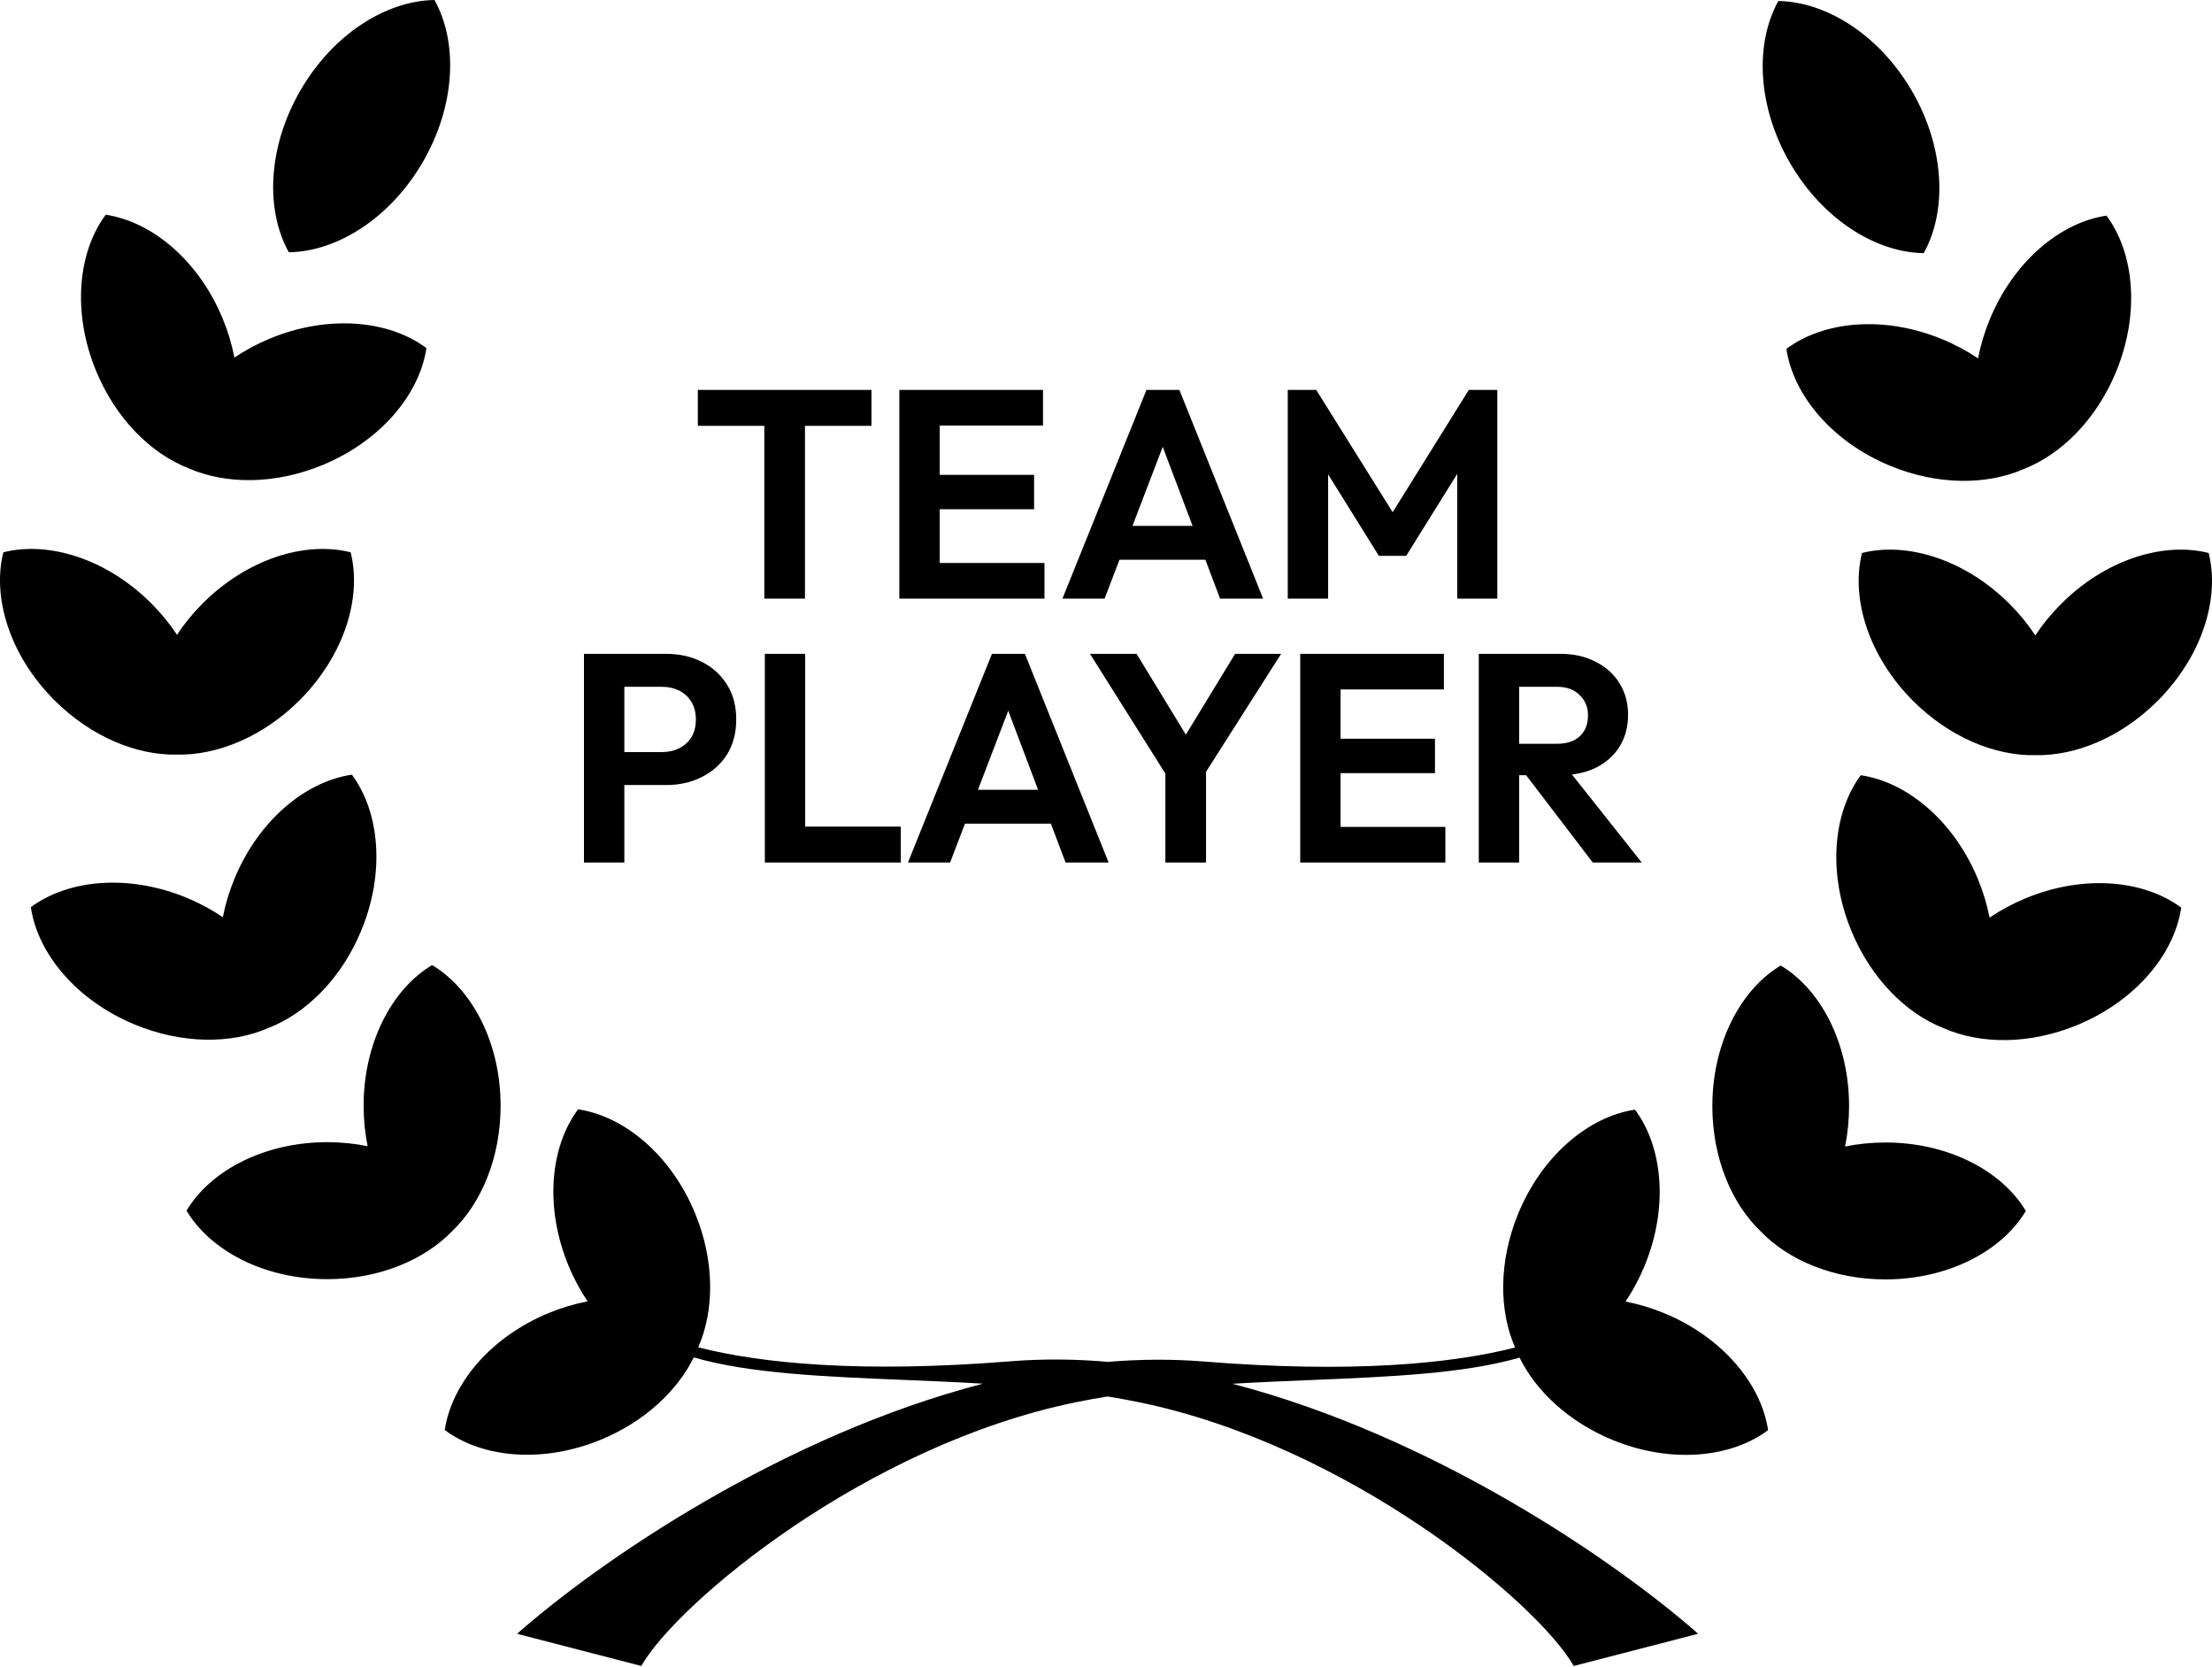
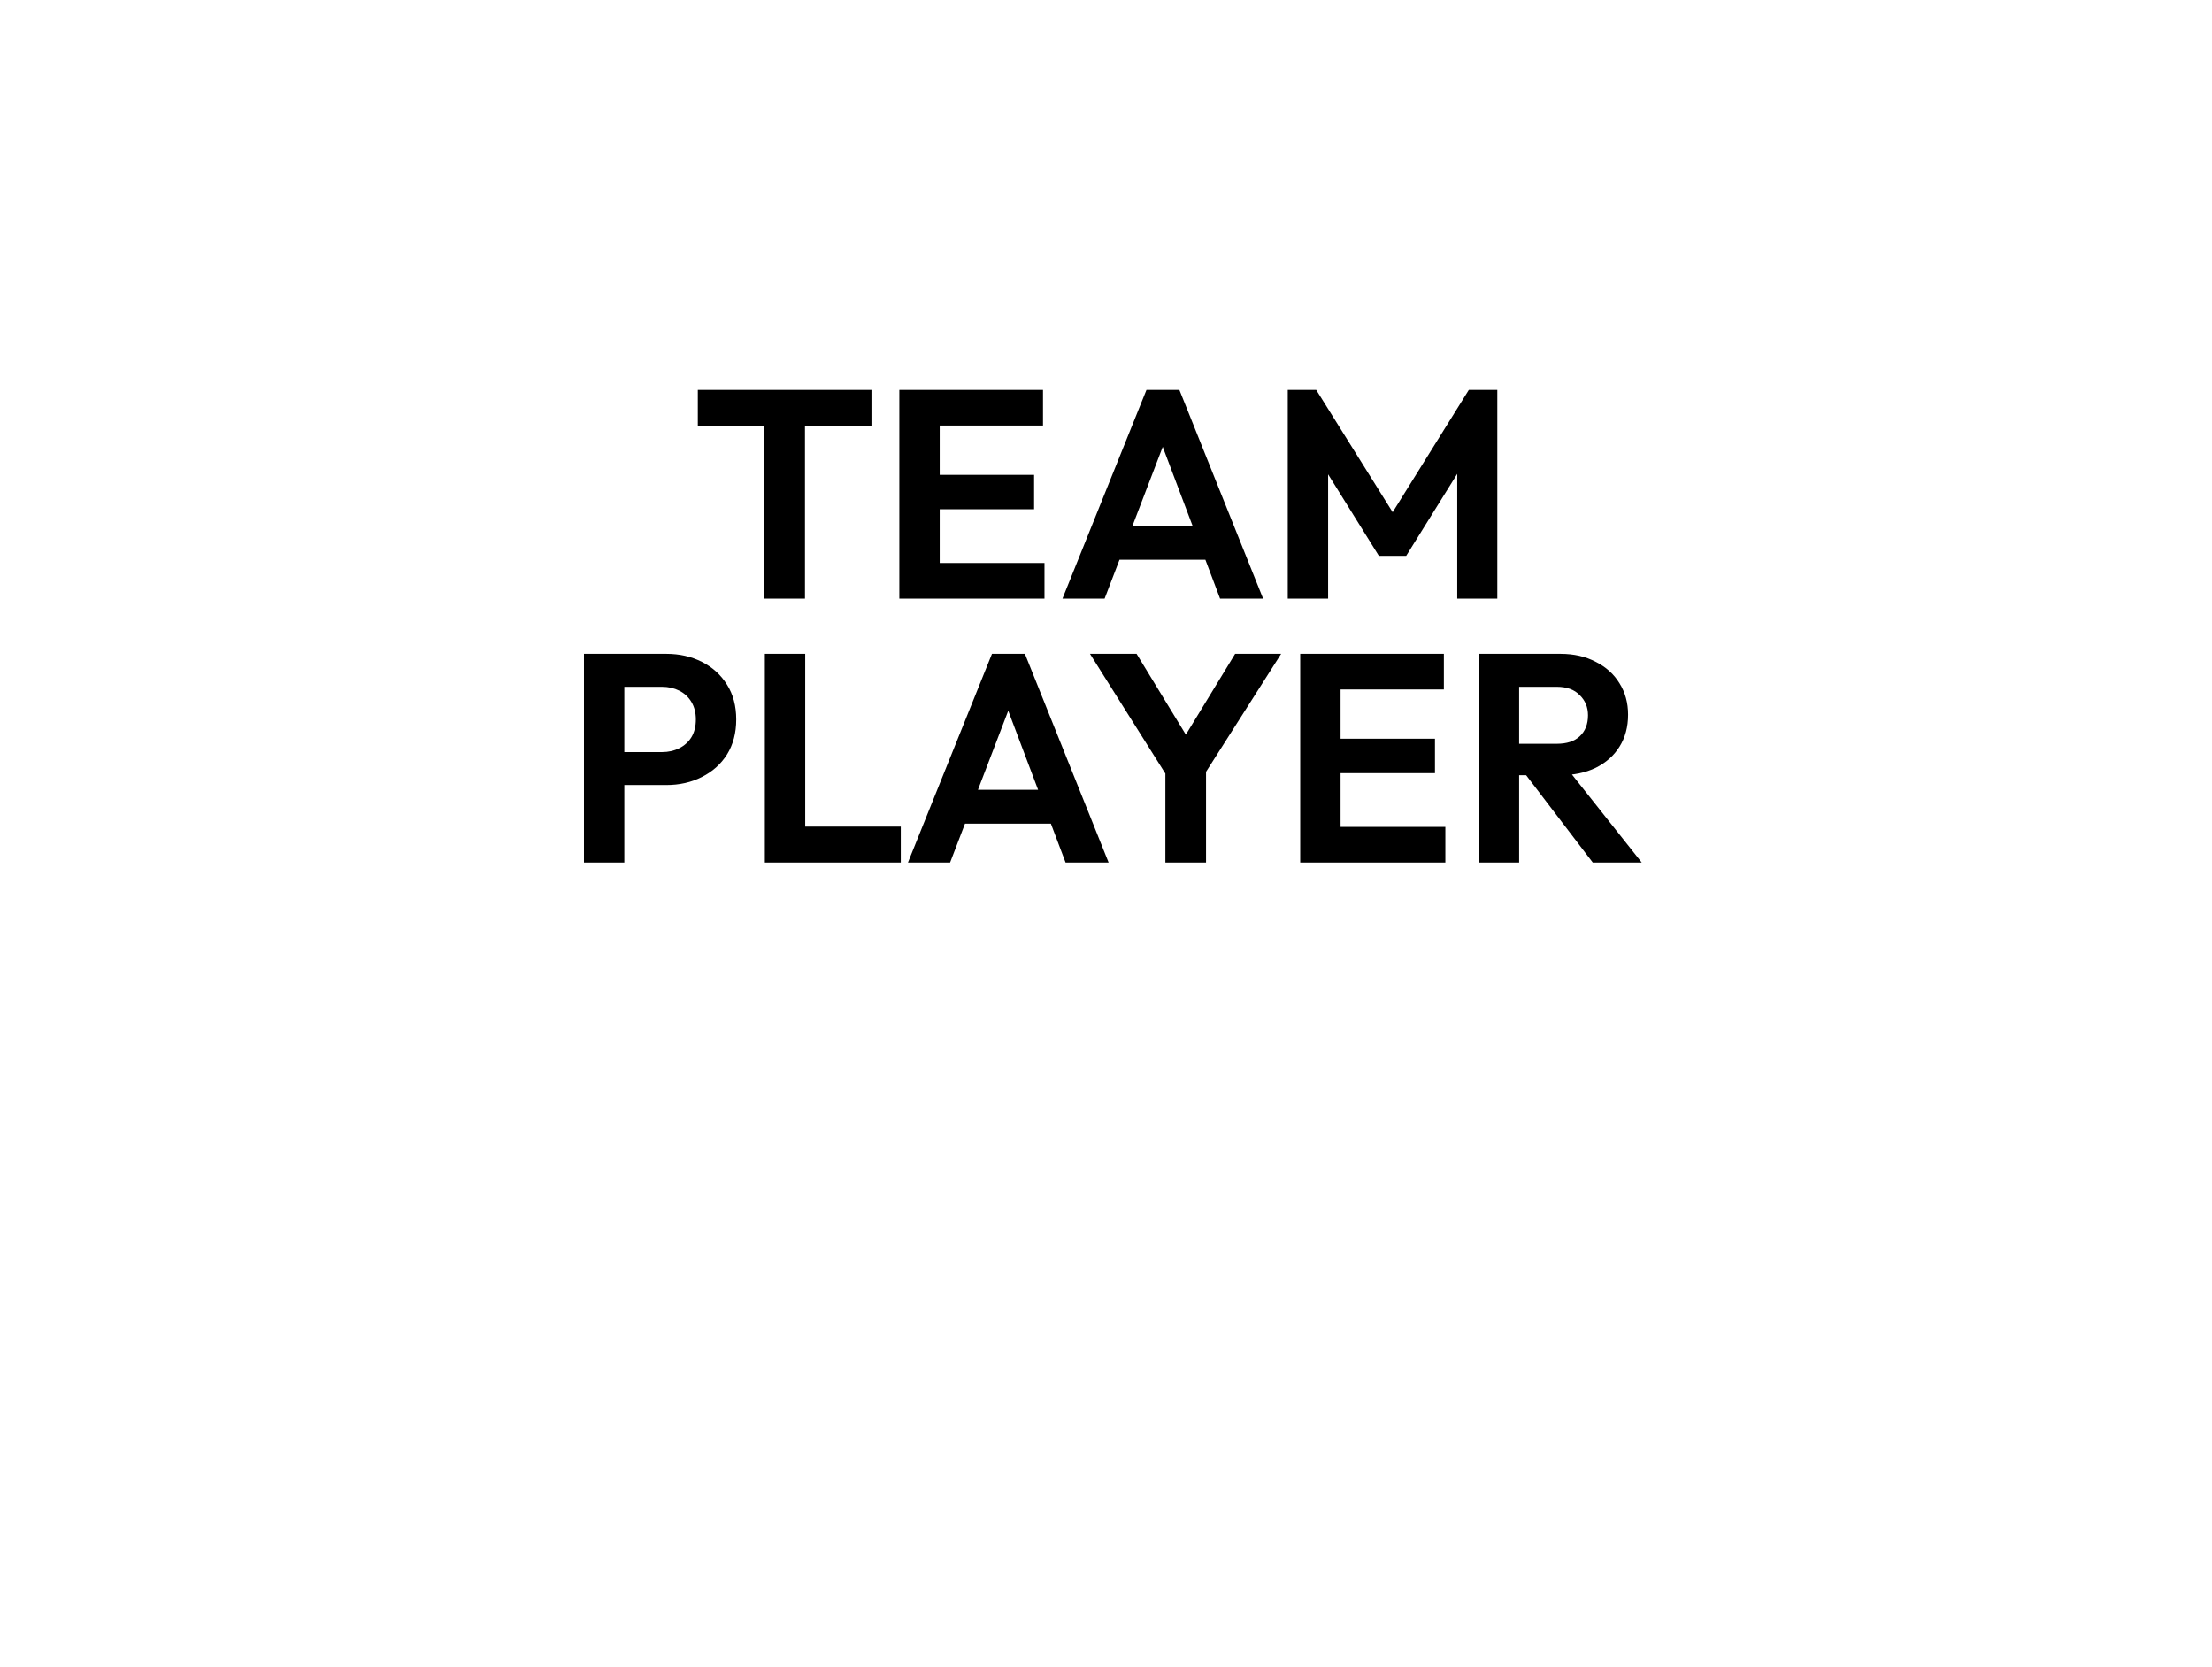
<svg xmlns="http://www.w3.org/2000/svg" width="1031" height="777" viewBox="0 0 1031 777" fill="none">
-   <path fill-rule="evenodd" clip-rule="evenodd" d="M202.512 0C179.811 0.35 155.056 16.097 139.945 42.27C124.834 68.443 123.574 97.755 134.621 117.589C157.322 117.239 182.077 101.492 197.188 75.319C212.299 49.146 213.559 19.835 202.512 0ZM109.255 166.66C108.096 160.642 106.291 154.554 103.804 148.528C92.668 121.542 70.97 103.312 49.279 100.086C36.175 117.671 33.648 145.897 44.784 172.883C53.943 195.078 70.247 211.351 87.816 218.224C105.079 225.833 128.114 225.916 150.309 216.757C177.295 205.621 195.525 183.924 198.751 162.232C181.166 149.128 152.94 146.601 125.954 157.737C119.928 160.224 114.338 163.238 109.255 166.66ZM82.5 295.863C79.12 290.751 75.116 285.823 70.506 281.213C49.863 260.571 22.83 252.067 1.562 257.416C-3.787 278.684 4.716 305.717 25.359 326.36C42.337 343.338 63.639 352.104 82.5 351.706C101.361 352.105 122.663 343.338 139.641 326.36C160.284 305.718 168.787 278.684 163.438 257.416C142.17 252.067 115.137 260.571 94.494 281.213C89.884 285.823 85.88 290.751 82.5 295.863ZM152.515 532.348C159.034 532.348 165.351 533.001 171.355 534.226C170.131 528.221 169.477 521.905 169.477 515.386C169.477 486.193 182.58 461.064 201.401 449.807C220.222 461.064 233.325 486.193 233.325 515.386C233.325 539.397 224.461 560.658 210.842 573.713C197.787 587.332 176.526 596.195 152.515 596.195C123.322 596.195 98.194 583.093 86.937 564.272C98.194 545.451 123.322 532.348 152.515 532.348ZM273.874 606.532C267.856 607.69 261.768 609.496 255.741 611.983C228.756 623.119 210.525 644.816 207.299 666.508C224.884 679.612 253.111 682.138 280.096 671.002C300.293 662.668 315.586 648.417 323.354 632.681C349.446 640.181 383.793 641.602 420.793 643.133C433.022 643.639 445.54 644.156 458.146 644.91C364.716 669.163 279.872 727.214 241 761.485L298.89 776.475C315.692 747.005 403.691 673.539 501.505 653.551C506.369 652.557 511.28 651.669 516.227 650.874C521.022 651.65 525.784 652.513 530.5 653.475C628.5 673.475 716.667 746.987 733.5 776.475L791.5 761.475C752.619 727.24 667.83 669.289 574.406 644.95C586.757 644.219 599.02 643.711 611.004 643.214C647.935 641.685 682.217 640.265 708.259 632.769C716.012 648.496 731.276 662.738 751.434 671.067C778.369 682.196 806.542 679.671 824.094 666.575C820.874 644.897 802.678 623.212 775.743 612.083C769.728 609.598 763.652 607.794 757.645 606.636C761.062 601.556 764.069 595.969 766.551 589.947C777.666 562.978 775.145 534.768 762.065 517.194C740.415 520.418 718.758 538.638 707.644 565.607C698.502 587.788 698.585 610.809 706.18 628.062L706.181 628.064C676.657 635.593 630.195 640.148 560.893 634.562C546.167 633.376 531.323 633.507 516.501 634.74C501.31 633.426 486.093 633.261 471 634.475C401.566 640.065 355.016 635.507 325.436 627.973L325.437 627.971C333.046 610.708 333.13 587.673 323.97 565.477C312.834 538.492 291.137 520.261 269.445 517.035C256.341 534.62 253.815 562.847 264.951 589.832C267.437 595.859 270.451 601.448 273.874 606.532ZM103.863 427.483C98.789 424.047 93.207 421.019 87.187 418.516C60.231 407.308 31.998 409.76 14.379 422.817C17.547 444.517 35.72 466.263 62.676 477.471C84.847 486.689 107.881 486.666 125.164 479.103C142.752 472.277 159.099 456.048 168.317 433.877C179.524 406.921 177.073 378.688 164.015 361.068C142.315 364.236 120.569 382.409 109.362 409.365C106.859 415.385 105.038 421.468 103.863 427.483ZM828.872 0.475C851.53 0.825 876.238 16.562 891.32 42.72C906.403 68.877 907.66 98.17 896.634 117.993C873.976 117.643 849.268 101.906 834.186 75.749C819.103 49.591 817.846 20.298 828.872 0.475ZM921.953 167.034C923.109 161.02 924.911 154.935 927.393 148.912C938.508 121.943 960.164 103.724 981.815 100.5C994.894 118.074 997.416 146.284 986.301 173.253C977.159 195.434 960.886 211.697 943.351 218.565C926.12 226.17 903.129 226.253 880.976 217.1C854.041 205.971 835.846 184.286 832.626 162.608C850.177 149.512 878.35 146.987 905.285 158.116C911.3 160.601 916.879 163.613 921.953 167.034ZM948.656 296.158C952.03 291.049 956.027 286.123 960.628 281.516C981.231 260.886 1008.21 252.388 1029.44 257.734C1034.78 278.989 1026.29 306.006 1005.69 326.636C988.743 343.603 967.482 352.364 948.657 351.966C929.831 352.365 908.57 343.604 891.624 326.636C871.02 306.006 862.533 278.989 867.871 257.734C889.099 252.388 916.081 260.886 936.685 281.516C941.286 286.123 945.283 291.049 948.656 296.158ZM878.774 532.497C872.267 532.497 865.963 533.15 859.969 534.374C861.192 528.373 861.844 522.061 861.844 515.546C861.844 486.37 848.766 461.257 829.981 450.007C811.195 461.257 798.117 486.37 798.117 515.546C798.117 539.542 806.964 560.79 820.558 573.837C833.588 587.448 854.809 596.306 878.774 596.306C907.912 596.306 932.993 583.211 944.228 564.402C932.993 545.592 907.912 532.497 878.774 532.497ZM927.334 427.697C932.398 424.263 937.97 421.236 943.978 418.735C970.883 407.534 999.062 409.984 1016.65 423.034C1013.49 444.721 995.348 466.453 968.443 477.654C946.314 486.866 923.323 486.844 906.073 479.285C888.519 472.463 872.203 456.244 863.002 434.086C851.816 407.147 854.263 378.931 867.295 361.322C888.955 364.489 910.659 382.65 921.845 409.59C924.343 415.606 926.161 421.686 927.334 427.697Z" fill="black" />
  <path d="M356.241 279V183.818H375.194V279H356.241ZM325.252 198.483V181.743H406.184V198.483H325.252ZM419.175 279V181.743H437.99V279H419.175ZM433.01 279V262.399H486.826V279H433.01ZM433.01 237.358V221.31H481.984V237.358H433.01ZM433.01 198.345V181.743H486.134V198.345H433.01ZM495.205 279L534.356 181.743H549.713L588.726 279H568.666L538.507 199.175H545.424L514.85 279H495.205ZM515.957 260.877V245.105H568.251V260.877H515.957ZM600.213 279V181.743H613.494L652.923 244.829H645.314L684.604 181.743H697.885V279H679.208V213.978L682.805 215.084L655.413 259.078H642.685L615.293 215.084L619.028 213.978V279H600.213ZM286.018 365.892V350.536H308.568C311.52 350.536 314.194 349.936 316.592 348.737C318.99 347.538 320.881 345.832 322.264 343.618C323.648 341.312 324.34 338.546 324.34 335.318C324.34 332.182 323.648 329.461 322.264 327.155C320.881 324.849 318.99 323.097 316.592 321.898C314.194 320.699 311.52 320.1 308.568 320.1H286.018V304.743H310.505C316.684 304.743 322.218 305.988 327.106 308.479C332.087 310.969 336.007 314.52 338.866 319.131C341.725 323.65 343.154 329.046 343.154 335.318C343.154 341.589 341.725 347.031 338.866 351.642C336.007 356.162 332.087 359.666 327.106 362.157C322.218 364.647 316.684 365.892 310.505 365.892H286.018ZM272.183 402V304.743H290.998V402H272.183ZM356.488 402V304.743H375.303V402H356.488ZM370.322 402V385.26H419.85V402H370.322ZM423.195 402L462.347 304.743H477.703L516.716 402H496.656L466.497 322.175H473.414L442.84 402H423.195ZM443.947 383.877V368.105H496.241V383.877H443.947ZM545.663 364.508L508.033 304.743H529.753L558.944 352.611H546.493L575.684 304.743H597.127L559.082 364.508H545.663ZM543.173 402V354.409H562.126V402H543.173ZM606.023 402V304.743H624.838V402H606.023ZM619.857 402V385.399H673.674V402H619.857ZM619.857 360.358V344.31H668.831V360.358H619.857ZM619.857 321.345V304.743H672.982V321.345H619.857ZM703.081 361.326V346.662H725.631C730.242 346.662 733.793 345.509 736.283 343.203C738.866 340.805 740.157 337.531 740.157 333.381C740.157 329.599 738.866 326.463 736.283 323.973C733.793 321.391 730.242 320.1 725.631 320.1H703.081V304.743H727.291C733.563 304.743 739.05 305.988 743.754 308.479C748.55 310.876 752.239 314.197 754.822 318.439C757.496 322.682 758.834 327.57 758.834 333.104C758.834 338.822 757.496 343.803 754.822 348.045C752.239 352.196 748.55 355.47 743.754 357.868C738.958 360.174 733.378 361.326 727.014 361.326H703.081ZM689.246 402V304.743H708.061V402H689.246ZM742.371 402L710.275 359.943L727.568 354.548L765.198 402H742.371Z" fill="black" />
</svg>